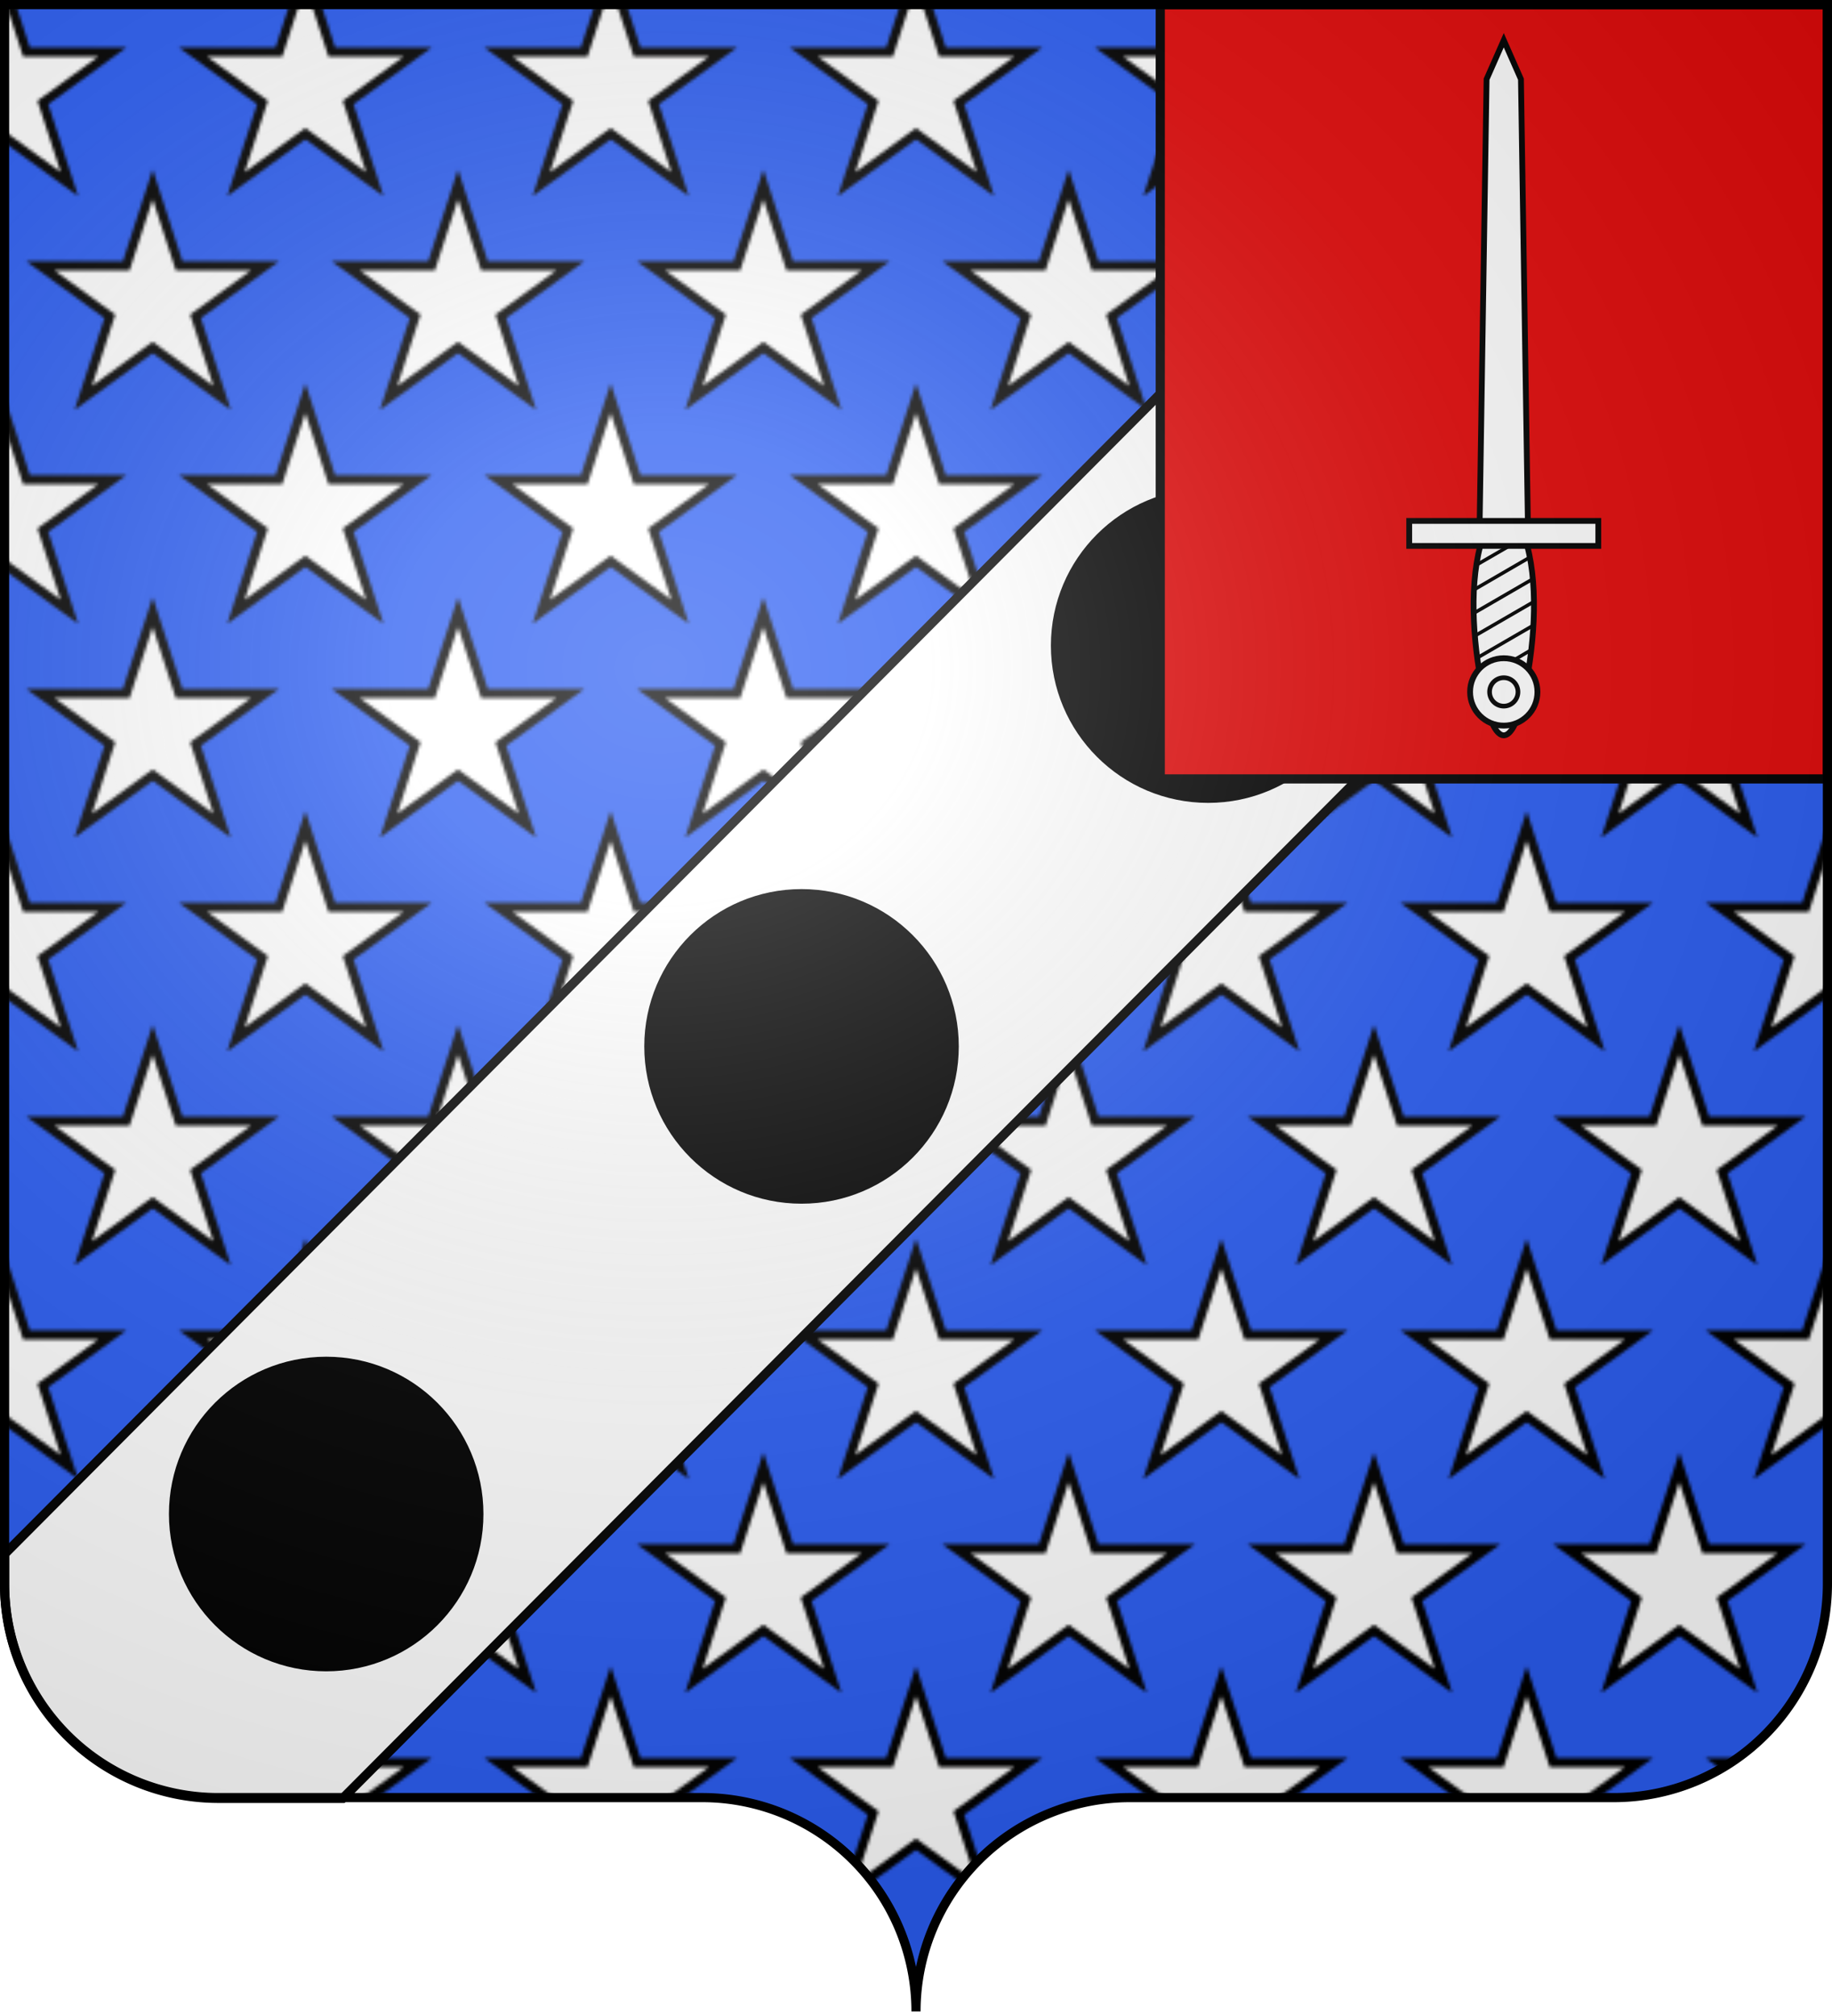
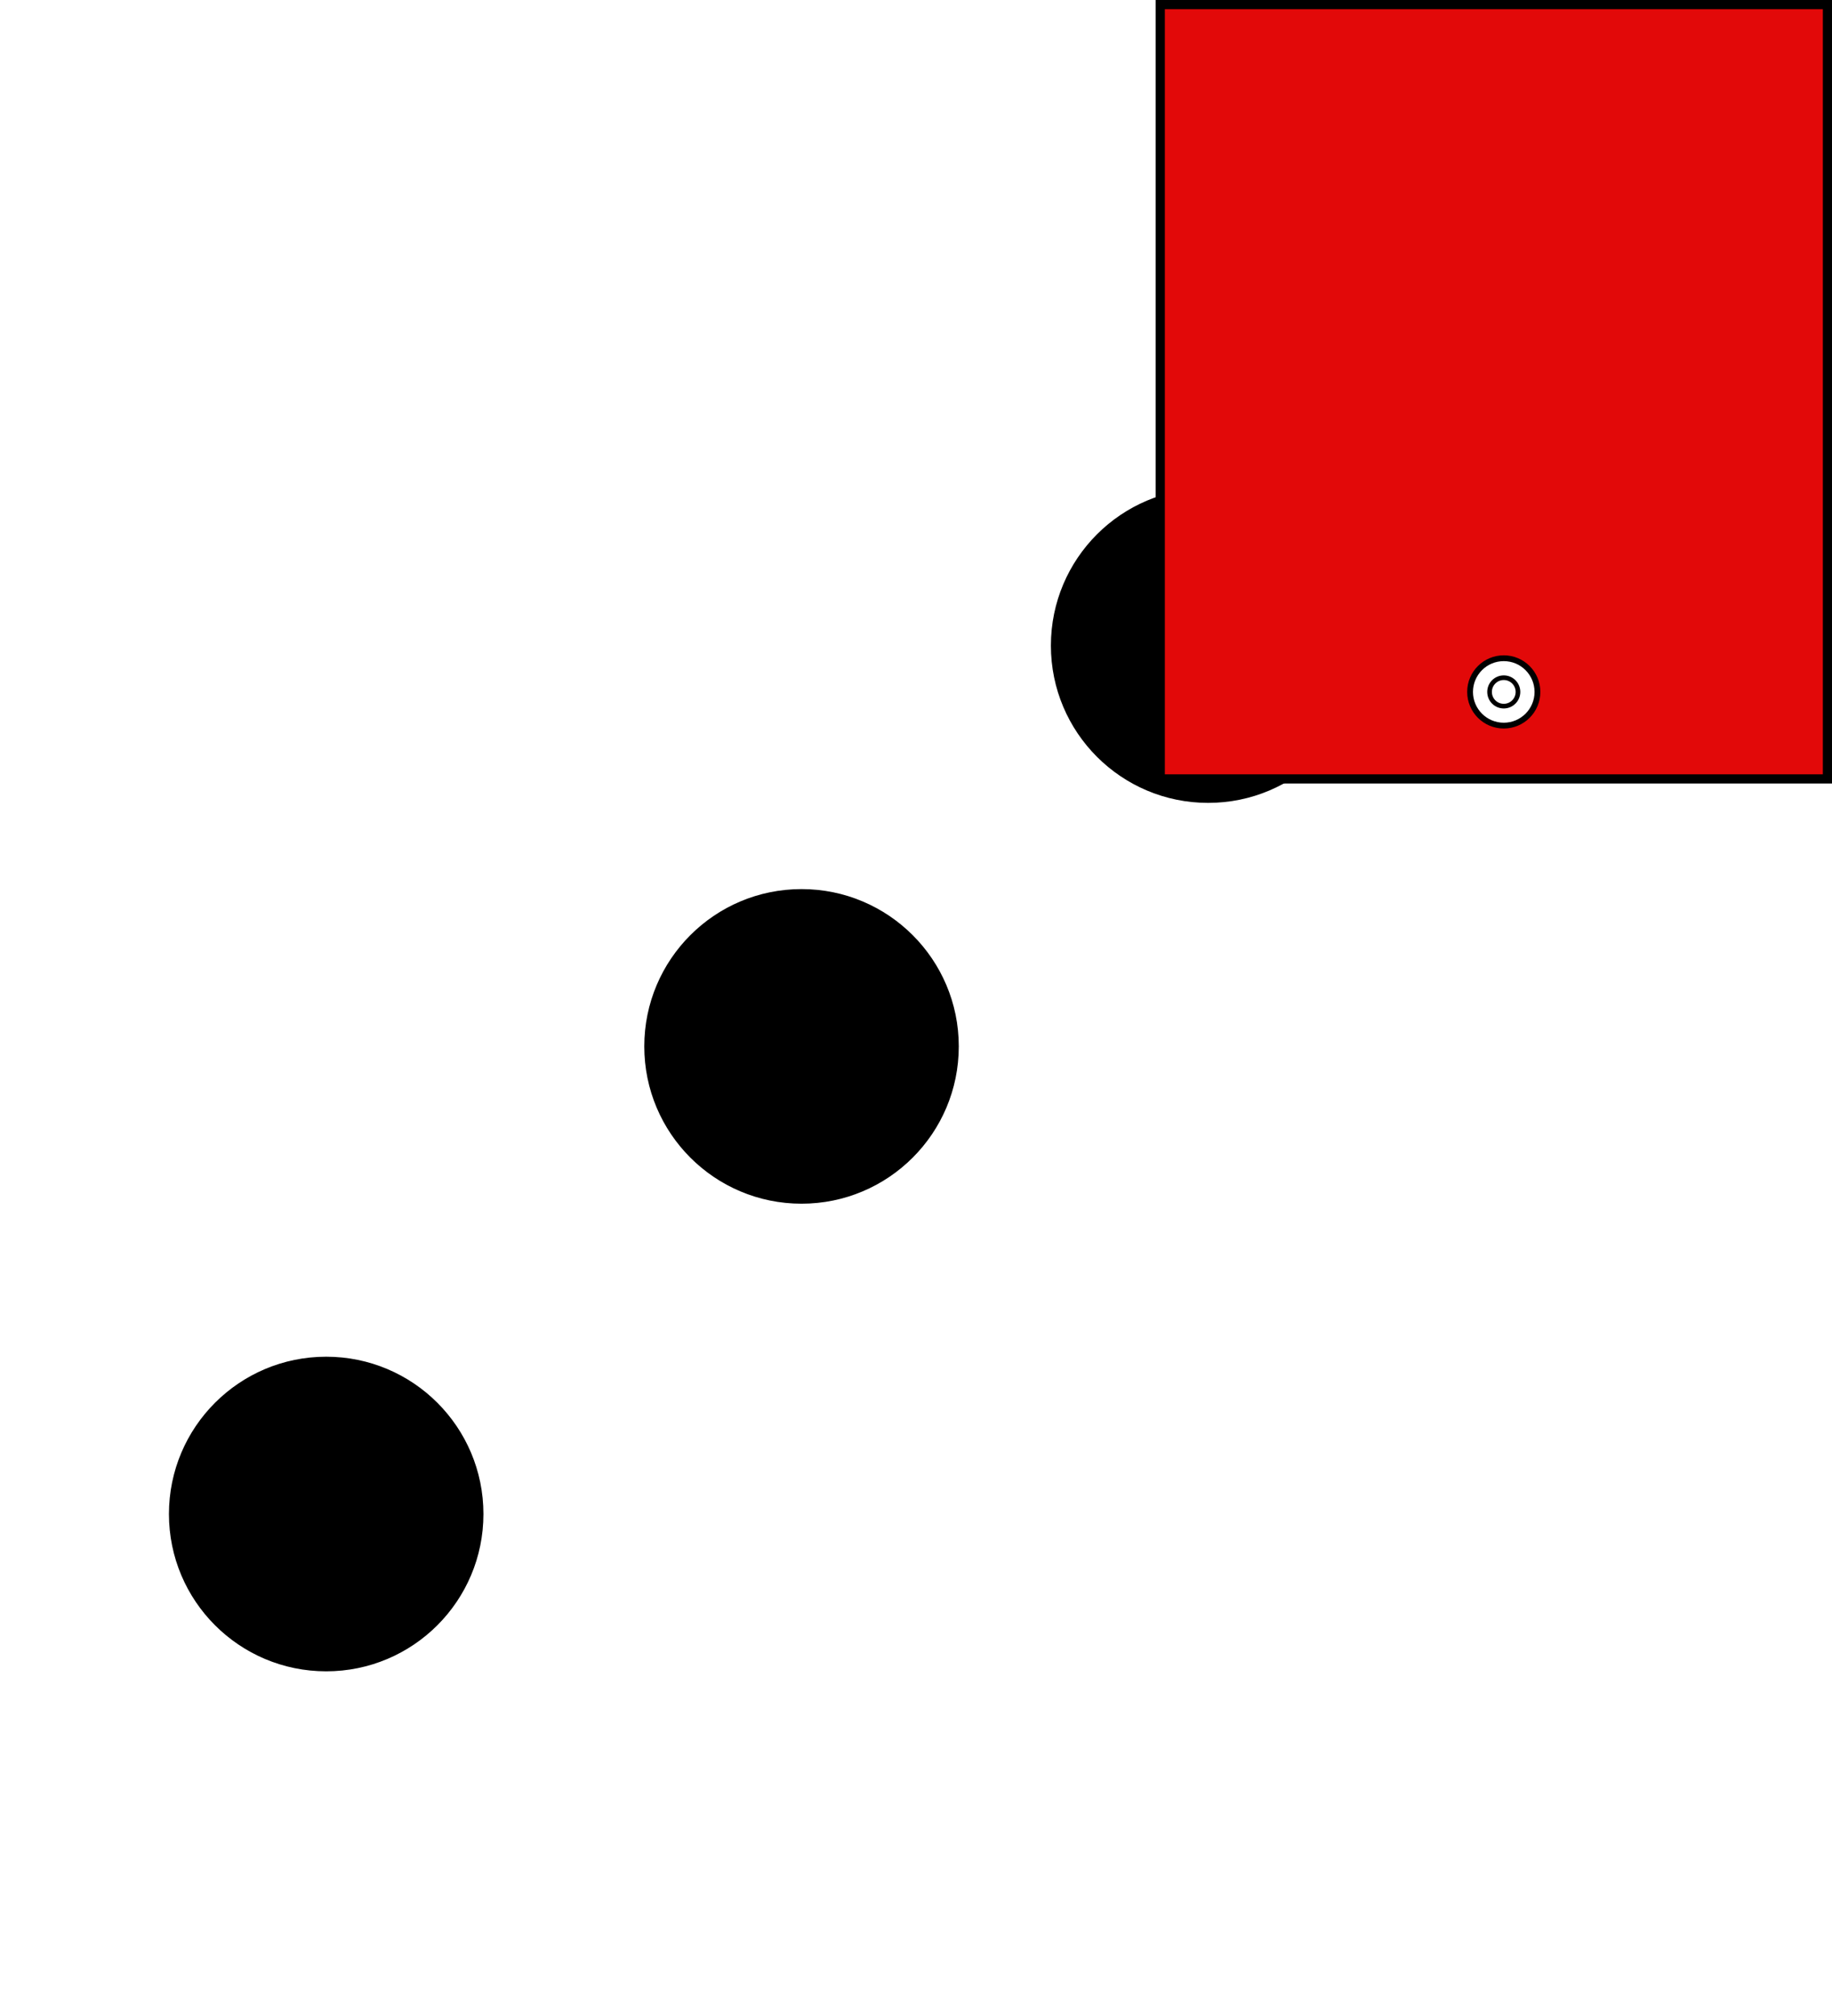
<svg xmlns="http://www.w3.org/2000/svg" xmlns:xlink="http://www.w3.org/1999/xlink" width="600" height="660">
  <defs>
    <radialGradient id="d" cx="285" cy="200" r="300" fx="285" fy="200" gradientTransform="matrix(1.551 0 0 1.35 -225.83 -51.26)" gradientUnits="userSpaceOnUse">
      <stop stop-color="#FFF" stop-opacity=".31" />
      <stop offset=".19" stop-color="#FFF" stop-opacity=".25" />
      <stop offset=".6" stop-color="#6B6B6B" stop-opacity=".13" />
      <stop offset="1" stop-opacity=".13" />
    </radialGradient>
    <pattern id="b" width="100" height="140" y="29" patternUnits="userSpaceOnUse">
      <path fill="#2B5DF2" d="M0 0h100v140H0z" />
-       <path id="a" fill="#FFF" stroke="#000" stroke-width="3" d="m0-38.63 8.67 26.69h28.07L14.03 4.56l8.68 26.69L0 14.75l-22.71 16.5 8.68-26.69-22.71-16.5h28.07Z" />
      <use xlink:href="#a" x="100" />
      <use xlink:href="#a" x="50" y="70" />
      <use xlink:href="#a" y="140" />
      <use xlink:href="#a" x="100" y="140" />
    </pattern>
  </defs>
  <g fill="url(#b)">
-     <path id="c" d="M1.5 1.5h597v517a70 70 0 0 1-70 70H370a70 70 0 0 0-70 70 70 70 0 0 0-70-70H71.5a70 70 0 0 1-70-70Z" />
-   </g>
+     </g>
  <g stroke="#000" stroke-width="3">
-     <path fill="#FFF" d="M506.94 1.5h91.56v99.25l-486.25 488H71.5a70 70 0 0 1-70-70v-9.97Z" />
    <circle cx="395.68" cy="211.35" r="50" />
    <circle cx="262.51" cy="342.57" r="50" />
    <circle cx="106.83" cy="495.66" r="50" />
    <path fill="#E20909" d="M380 1.5h218.5V255H380z" />
    <g fill="#FFF" stroke-width="6" transform="matrix(.317 0 0 -.317 492.5 117.5)">
-       <path d="M-24.28-193.12c-12.1-45.9-6.91-107.65 4.45-157.93s28.3-50.28 39.66 0 16.55 112.03 4.45 157.93m.6 25.8-7.13 456.19L0 329.13l-17.75-40.26-7.13-456.19m-72.8-25.8H97.68v25.8H-97.68Z" />
      <circle cy="-343.92" r="34.8" />
    </g>
    <g fill="none" transform="matrix(.317 0 0 -.317 492.5 117.5)">
-       <path stroke-width="3.6" d="m10.89-310.81 16.95 9.99m-55.63-8.13 57.68 33.42m-60.07-10.67 60.92 35.28m-62.37-12.05 61.21 35.47m-61.16-11.35 57.59 33.42m-54.51-7.53 33.92 19.61" />
      <circle cy="-343.92" r="14.68" stroke-width="4.8" />
    </g>
    <use xlink:href="#c" fill="url(#d)" />
  </g>
</svg>